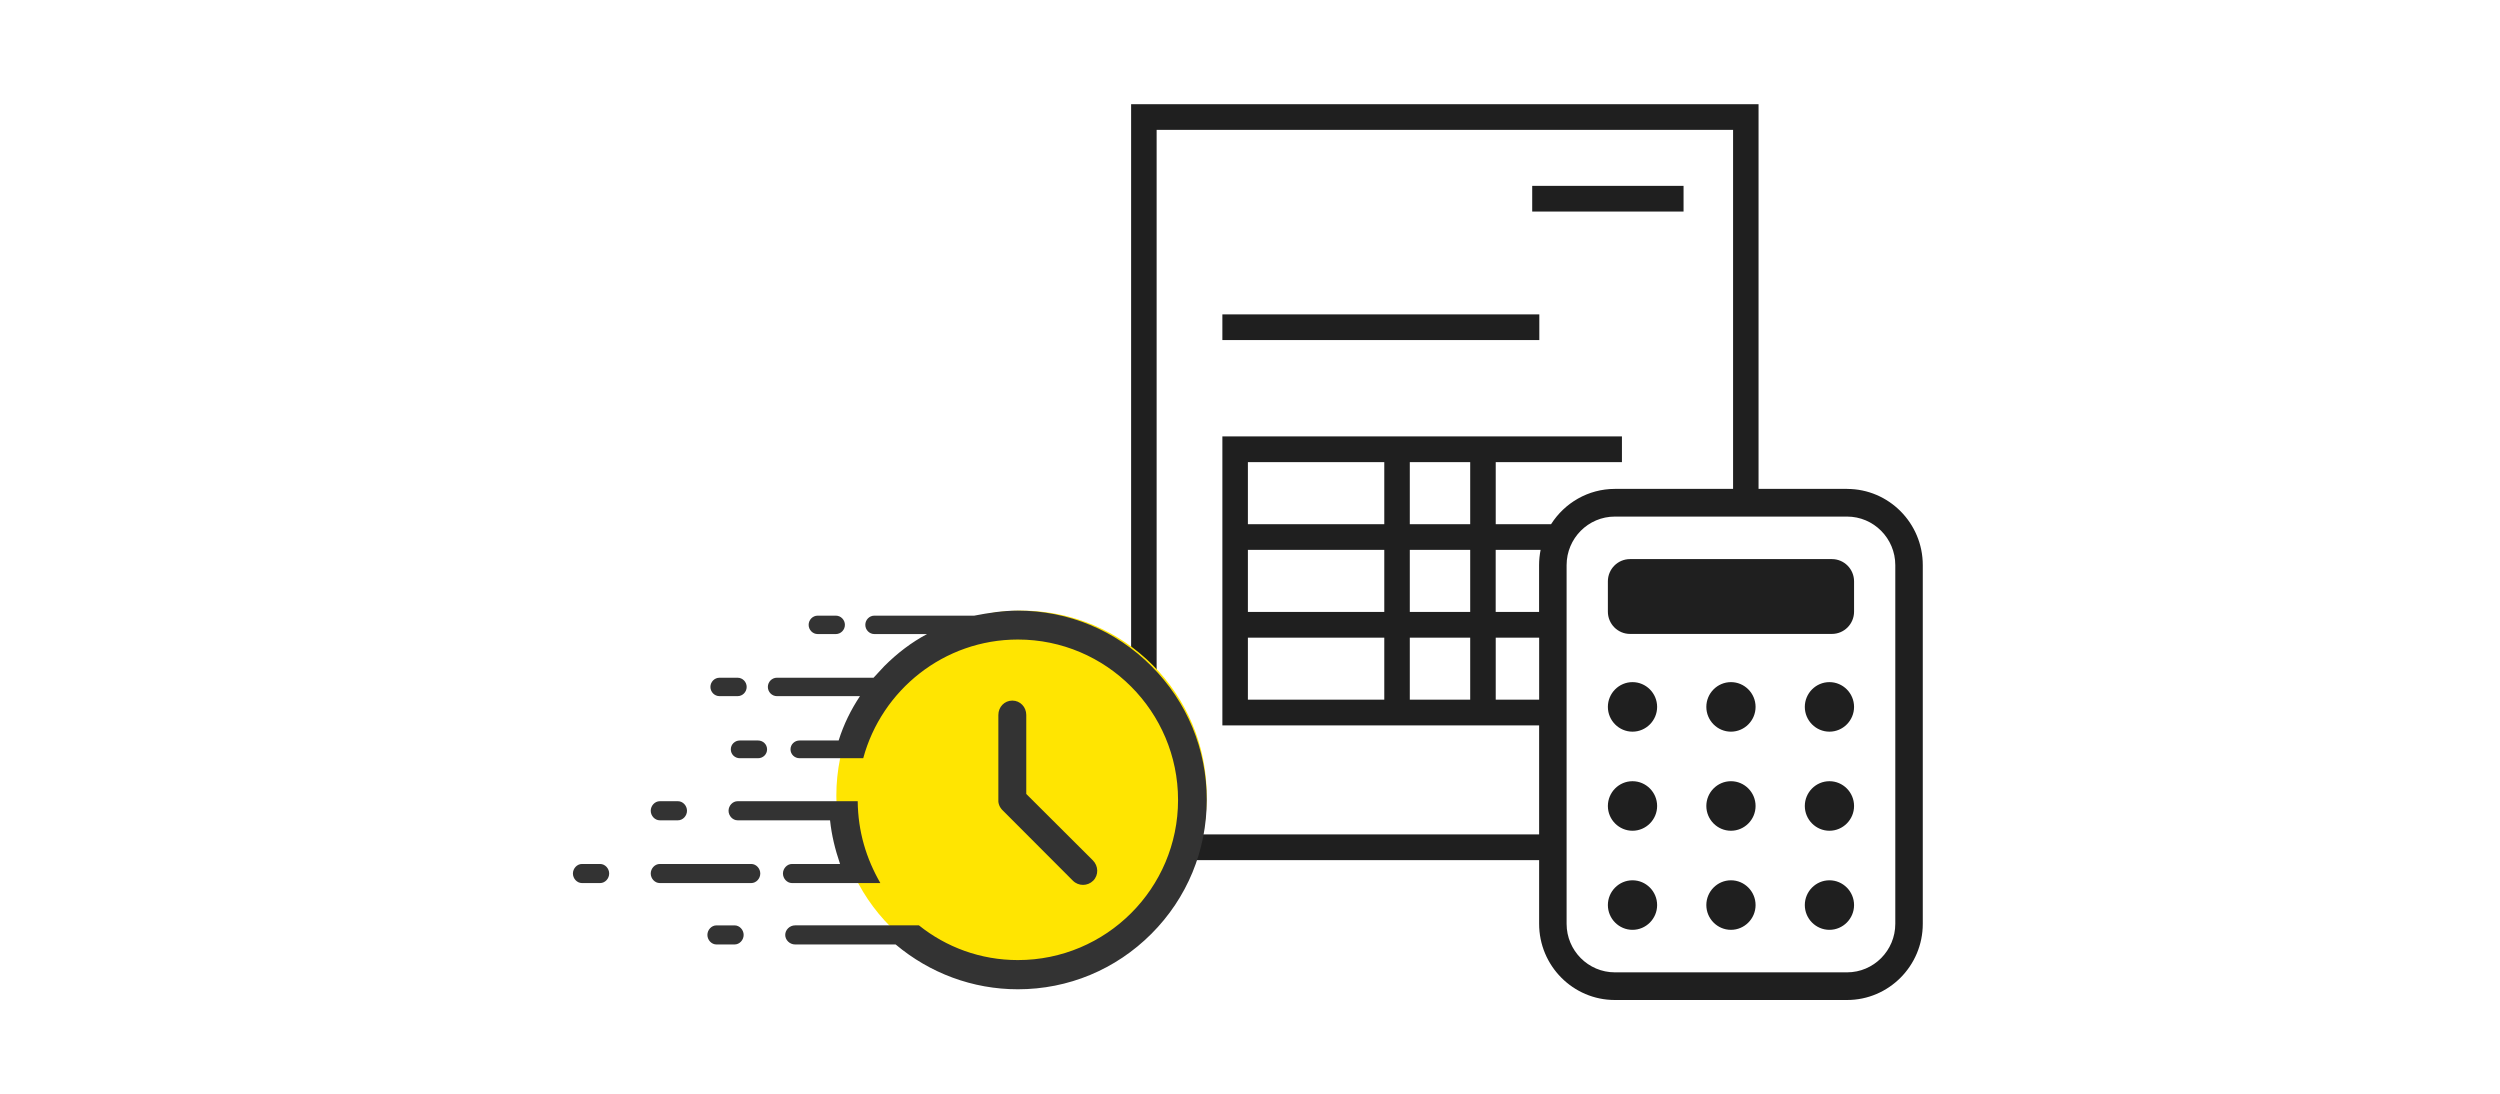
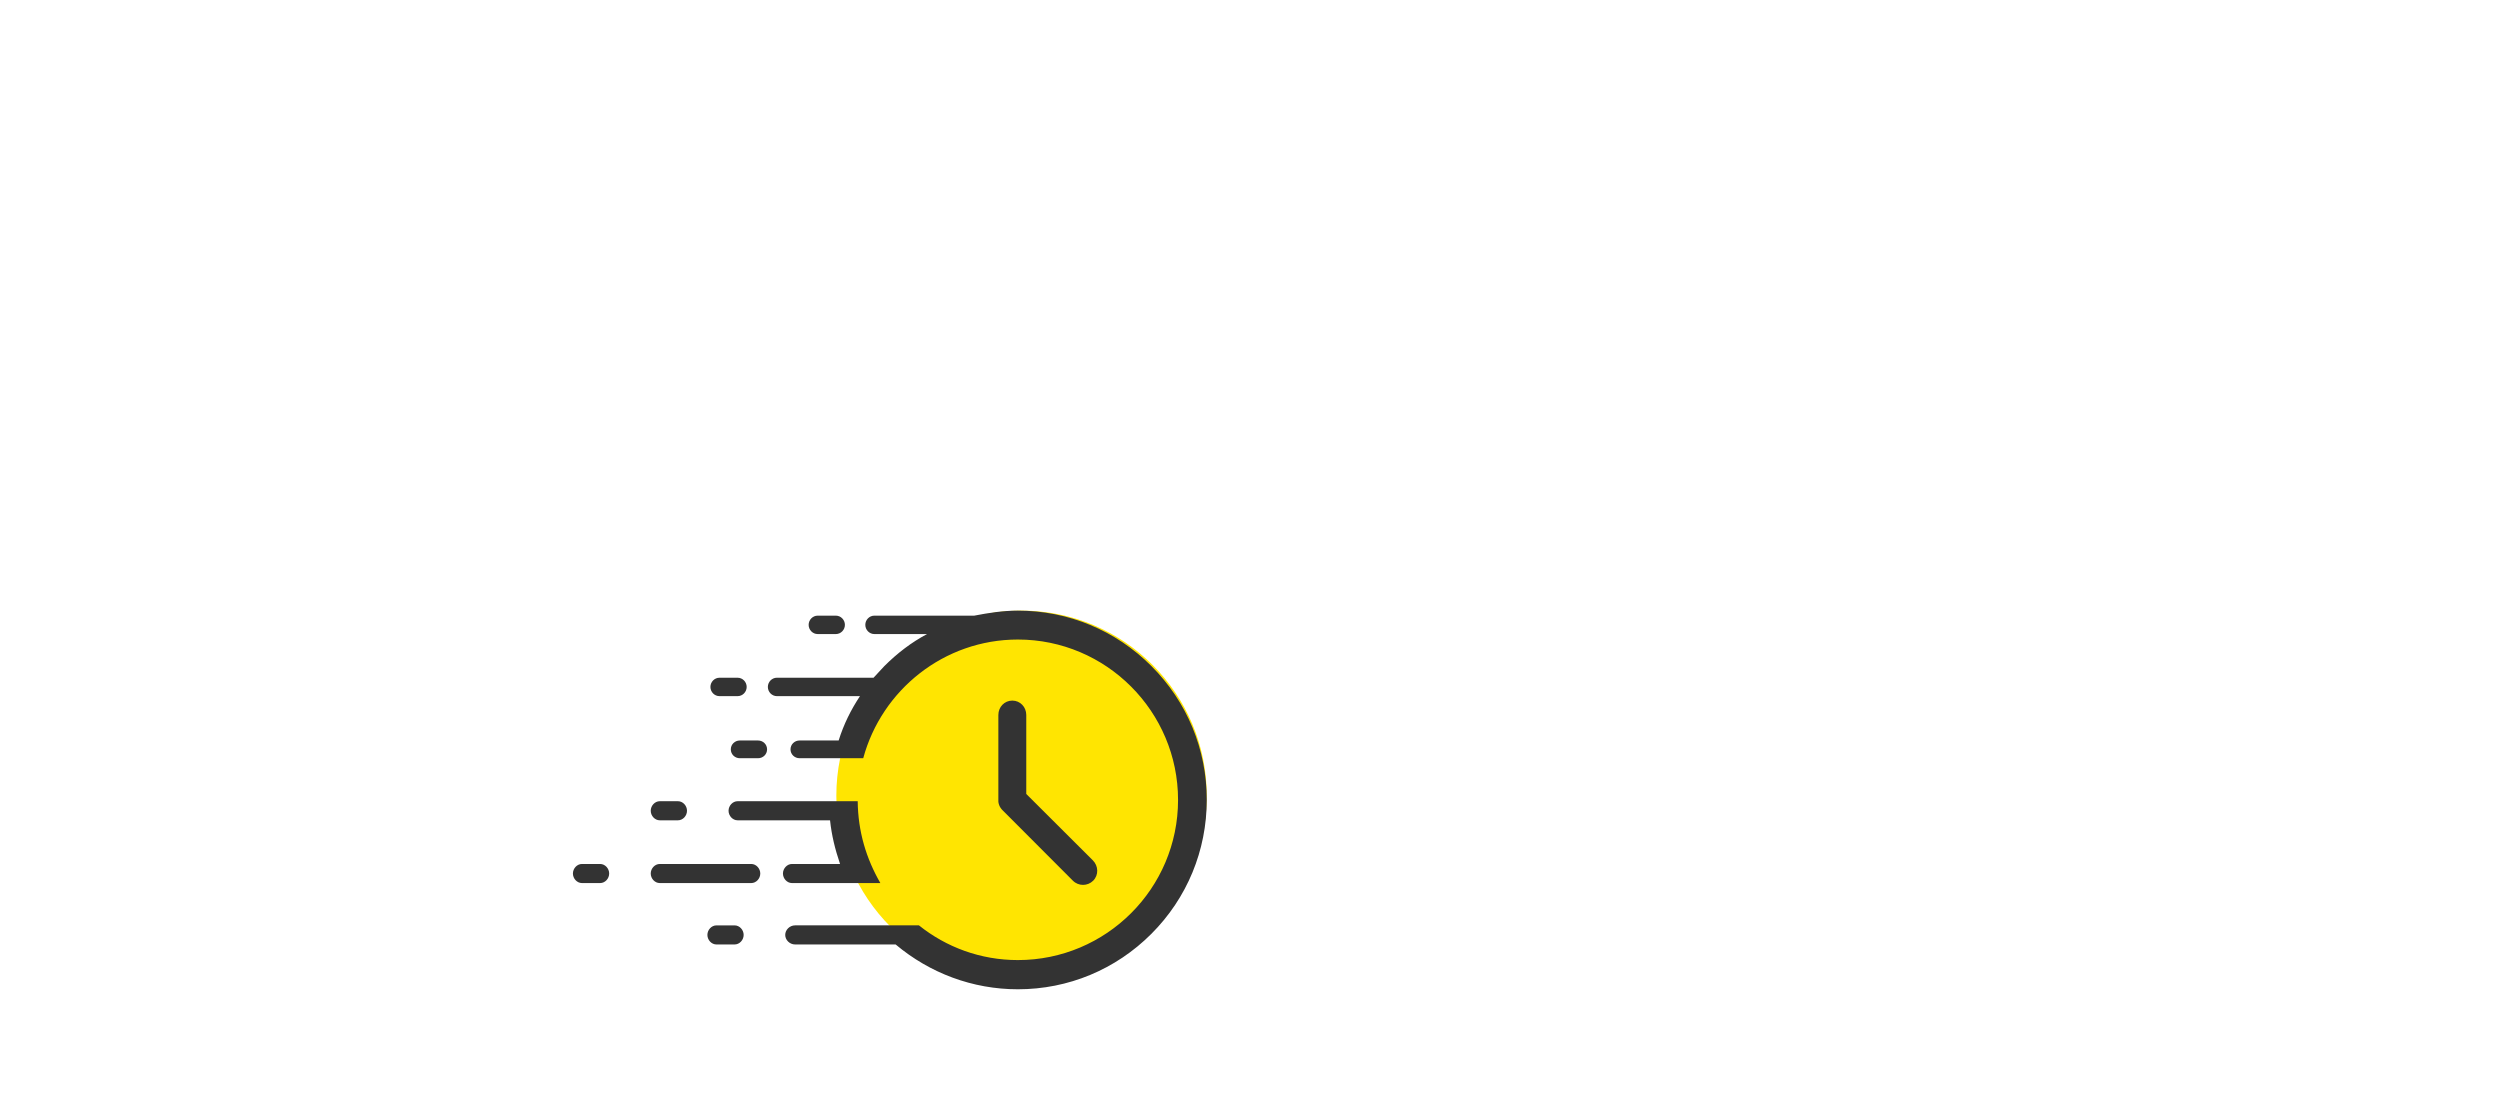
<svg xmlns="http://www.w3.org/2000/svg" width="240" height="105" viewBox="0 0 240 105" fill="none">
  <rect width="240" height="105" fill="white" />
  <g clip-path="url(#clip0_47_241)">
    <path d="M177.319 46.934H168.821V10H108.587V82.574H147.756V88.688C147.756 92.719 151.016 96 155.024 96H177.319C181.326 96 184.587 92.719 184.587 88.688V54.25C184.587 50.218 181.326 46.937 177.319 46.937V46.934ZM111.037 80.109V12.465H166.375V46.934H155.028C152.457 46.934 150.198 48.288 148.905 50.32H143.59V44.362H155.706V41.897H117.348V69.637H147.756V80.105H111.037V80.109ZM147.756 58.748H143.586V52.789H147.899C147.805 53.26 147.752 53.749 147.752 54.25V58.752L147.756 58.748ZM135.341 50.324V44.366H141.139V50.324H135.341ZM141.139 52.789V58.748H135.341V52.789H141.139ZM132.891 50.324H119.798V44.366H132.891V50.324ZM119.798 52.789H132.891V58.748H119.798V52.789ZM119.798 61.213H132.891V67.171H119.798V61.213ZM135.341 61.213H141.139V67.171H135.341V61.213ZM143.59 61.213H147.759V67.171H143.59V61.213ZM181.948 88.688C181.948 91.255 179.871 93.345 177.319 93.345H155.024C152.472 93.345 150.394 91.255 150.394 88.688V54.25C150.394 51.682 152.472 49.592 155.024 49.592H177.319C179.871 49.592 181.948 51.682 181.948 54.25V88.688Z" fill="#1F1F1F" />
    <path d="M175.863 53.673H156.483C155.308 53.673 154.356 54.631 154.356 55.812V58.718C154.356 59.899 155.308 60.857 156.483 60.857H175.863C177.038 60.857 177.99 59.899 177.99 58.718V55.812C177.99 54.631 177.038 53.673 175.863 53.673Z" fill="#1F1F1F" />
    <path d="M156.72 65.484C155.42 65.484 154.356 66.553 154.356 67.862C154.356 69.17 155.42 70.24 156.72 70.24C158.021 70.24 159.084 69.17 159.084 67.862C159.084 66.553 158.021 65.484 156.72 65.484Z" fill="#1F1F1F" />
    <path d="M166.171 65.484C164.871 65.484 163.808 66.553 163.808 67.862C163.808 69.17 164.871 70.24 166.171 70.24C167.472 70.24 168.535 69.17 168.535 67.862C168.535 66.553 167.472 65.484 166.171 65.484Z" fill="#1F1F1F" />
    <path d="M175.626 65.484C174.325 65.484 173.262 66.553 173.262 67.862C173.262 69.17 174.325 70.24 175.626 70.24C176.926 70.24 177.99 69.17 177.99 67.862C177.99 66.553 176.926 65.484 175.626 65.484Z" fill="#1F1F1F" />
    <path d="M156.72 74.996C155.42 74.996 154.356 76.065 154.356 77.374C154.356 78.682 155.42 79.752 156.72 79.752C158.021 79.752 159.084 78.682 159.084 77.374C159.084 76.065 158.021 74.996 156.72 74.996Z" fill="#1F1F1F" />
    <path d="M166.171 74.996C164.871 74.996 163.808 76.065 163.808 77.374C163.808 78.682 164.871 79.752 166.171 79.752C167.472 79.752 168.535 78.682 168.535 77.374C168.535 76.065 167.472 74.996 166.171 74.996Z" fill="#1F1F1F" />
    <path d="M175.626 74.996C174.325 74.996 173.262 76.065 173.262 77.374C173.262 78.682 174.325 79.752 175.626 79.752C176.926 79.752 177.99 78.682 177.99 77.374C177.99 76.065 176.926 74.996 175.626 74.996Z" fill="#1F1F1F" />
    <path d="M156.72 84.508C155.42 84.508 154.356 85.578 154.356 86.886C154.356 88.195 155.42 89.264 156.72 89.264C158.021 89.264 159.084 88.195 159.084 86.886C159.084 85.578 158.021 84.508 156.72 84.508Z" fill="#1F1F1F" />
    <path d="M166.171 84.508C164.871 84.508 163.808 85.578 163.808 86.886C163.808 88.195 164.871 89.264 166.171 89.264C167.472 89.264 168.535 88.195 168.535 86.886C168.535 85.578 167.472 84.508 166.171 84.508Z" fill="#1F1F1F" />
    <path d="M175.626 84.508C174.325 84.508 173.262 85.578 173.262 86.886C173.262 88.195 174.325 89.264 175.626 89.264C176.926 89.264 177.99 88.195 177.99 86.886C177.99 85.578 176.926 84.508 175.626 84.508Z" fill="#1F1F1F" />
    <path d="M147.775 30.181H117.348V32.646H147.775V30.181Z" fill="#1F1F1F" />
    <path d="M161.621 17.843H147.092V20.309H161.621V17.843Z" fill="#1F1F1F" />
  </g>
  <circle cx="98.068" cy="76.4" r="17.78" fill="#FFE501" />
  <path d="M115.848 76.794C115.848 81.647 113.962 86.212 110.537 89.644C107.112 93.075 102.558 94.971 97.714 94.971C93.368 94.971 89.255 93.419 85.982 90.669H76.331C75.806 90.669 75.381 90.233 75.381 89.752C75.381 89.27 75.806 88.835 76.331 88.835H88.218C90.835 90.931 94.133 92.167 97.715 92.167C106.194 92.167 113.093 85.291 113.093 76.796C113.093 68.301 106.194 61.395 97.715 61.395C90.624 61.395 84.64 66.24 82.87 72.789H76.759C76.279 72.789 75.889 72.419 75.889 71.938C75.889 71.457 76.279 71.087 76.759 71.087H80.51C81.004 69.515 81.69 68.139 82.556 66.83H74.584C74.103 66.83 73.714 66.427 73.714 65.945C73.714 65.464 74.103 65.061 74.584 65.061H83.862C84.188 64.734 84.532 64.313 84.893 63.95C86.128 62.713 87.51 61.656 88.998 60.87H83.94C83.459 60.87 83.07 60.467 83.07 59.986C83.07 59.504 83.459 59.102 83.94 59.102H93.53C94.885 58.84 96.287 58.62 97.715 58.62C102.559 58.62 107.113 60.514 110.537 63.945C113.962 67.376 115.848 71.941 115.848 76.794ZM78.5 60.87H80.24C80.721 60.87 81.111 60.468 81.111 59.986C81.111 59.505 80.721 59.102 80.24 59.102H78.5C78.019 59.102 77.629 59.505 77.629 59.986C77.629 60.468 78.019 60.87 78.5 60.87ZM69.07 66.83H70.811C71.292 66.83 71.681 66.427 71.681 65.946C71.681 65.465 71.292 65.062 70.811 65.062H69.07C68.59 65.062 68.2 65.465 68.2 65.946C68.2 66.427 68.59 66.83 69.07 66.83ZM70.158 71.939C70.158 72.42 70.548 72.79 71.028 72.79H72.769C73.25 72.79 73.639 72.42 73.639 71.939C73.639 71.457 73.25 71.087 72.769 71.087H71.028C70.548 71.087 70.158 71.457 70.158 71.939ZM63.341 78.75H65.082C65.562 78.75 65.952 78.314 65.952 77.833C65.952 77.352 65.562 76.916 65.082 76.916H63.341C62.86 76.916 62.471 77.352 62.471 77.833C62.471 78.314 62.86 78.75 63.341 78.75ZM72.117 82.941H63.341C62.86 82.941 62.471 83.377 62.471 83.858C62.471 84.34 62.86 84.775 63.341 84.775H72.117C72.597 84.775 72.987 84.34 72.987 83.858C72.987 83.377 72.597 82.941 72.117 82.941ZM76.033 82.941C75.553 82.941 75.163 83.377 75.163 83.858C75.163 84.34 75.553 84.775 76.033 84.775H84.514C83.162 82.417 82.374 79.863 82.339 76.916H70.811C70.331 76.916 69.941 77.352 69.941 77.833C69.941 78.314 70.331 78.75 70.811 78.75H79.685C79.837 80.191 80.159 81.501 80.644 82.941H76.033ZM57.611 82.941H55.87C55.39 82.941 55 83.377 55 83.858C55 84.34 55.39 84.775 55.87 84.775H57.611C58.091 84.775 58.481 84.34 58.481 83.858C58.481 83.377 58.091 82.941 57.611 82.941ZM70.521 88.836H68.78C68.3 88.836 67.91 89.271 67.91 89.752C67.91 90.234 68.3 90.669 68.78 90.669H70.521C71.001 90.669 71.391 90.234 71.391 89.752C71.391 89.271 71.001 88.836 70.521 88.836ZM97.182 67.257C96.421 67.257 95.842 67.876 95.842 68.638V76.792C95.842 76.837 95.838 76.883 95.842 76.928C95.844 76.949 95.844 76.968 95.847 76.989C95.85 77.013 95.852 77.037 95.856 77.061C95.861 77.084 95.866 77.107 95.872 77.13C95.877 77.151 95.881 77.172 95.888 77.192C95.894 77.215 95.903 77.236 95.911 77.258C95.918 77.279 95.925 77.3 95.933 77.32C95.941 77.34 95.951 77.36 95.96 77.38C95.97 77.401 95.979 77.422 95.99 77.443C96.001 77.462 96.012 77.48 96.023 77.498C96.035 77.519 96.046 77.539 96.06 77.558C96.073 77.579 96.088 77.598 96.103 77.617C96.115 77.634 96.126 77.651 96.139 77.667C96.168 77.701 96.198 77.735 96.23 77.767L96.231 77.767L102.996 84.545C103.265 84.815 103.618 84.949 103.971 84.949C104.324 84.949 104.677 84.814 104.947 84.545C105.485 84.006 105.452 83.132 104.914 82.593L98.522 76.219V68.638C98.522 67.876 97.943 67.257 97.182 67.257Z" fill="#333333" />
  <defs>
    <clipPath id="clip0_47_241">
-       <rect width="76" height="86" fill="white" transform="translate(108.587 10)" />
-     </clipPath>
+       </clipPath>
  </defs>
</svg>